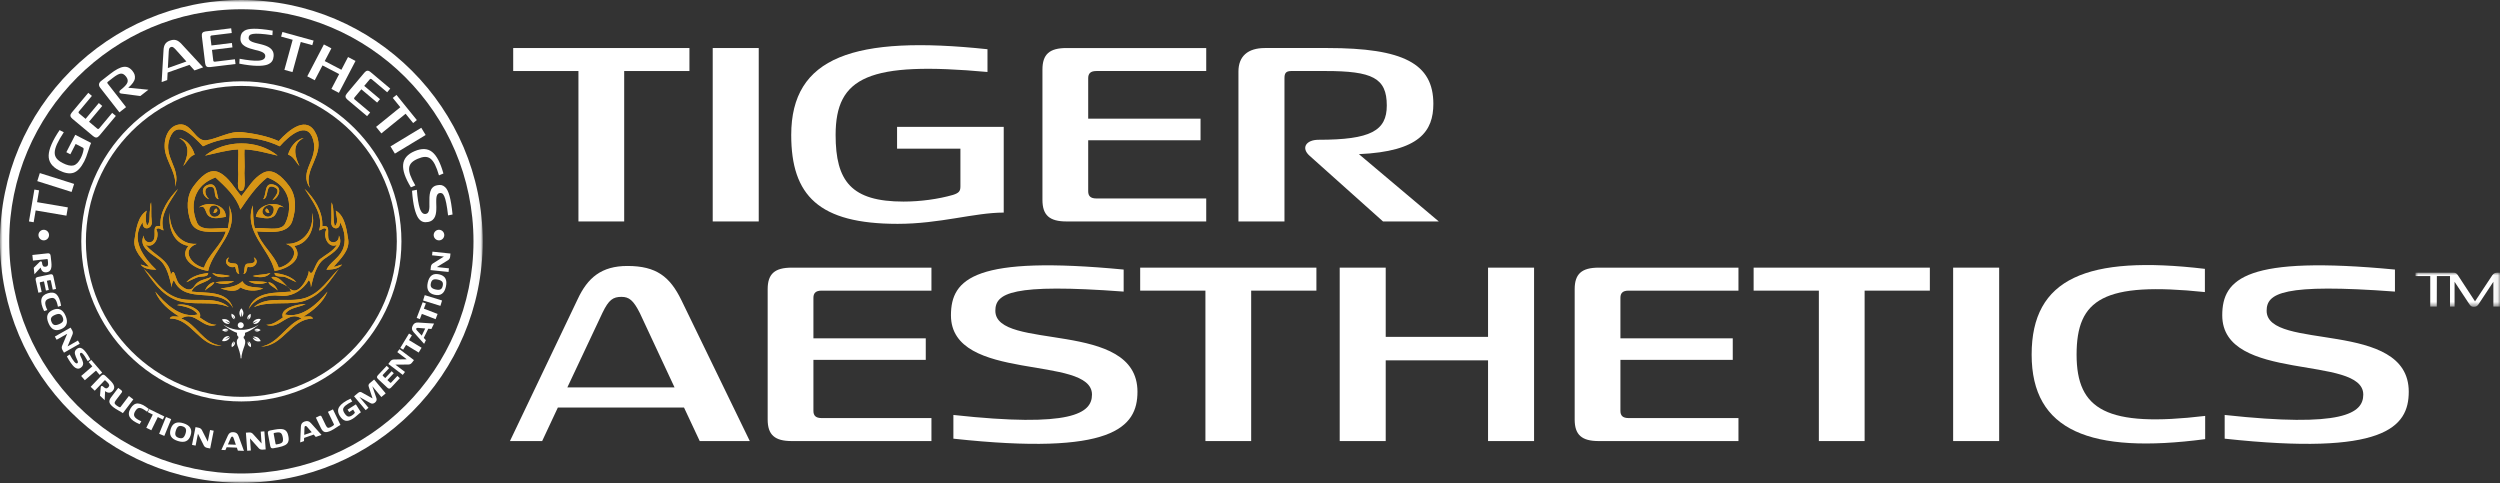
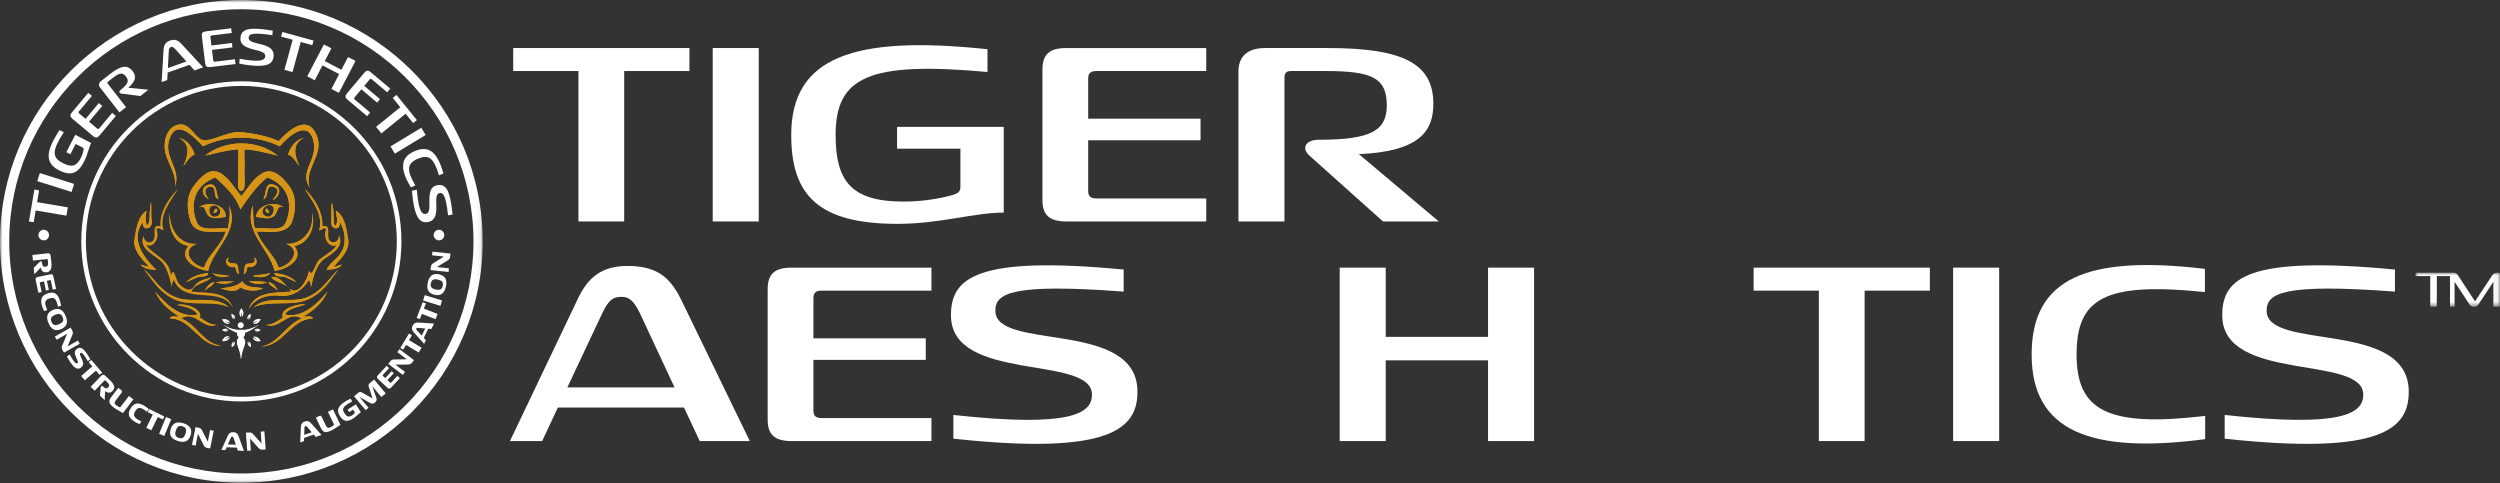
<svg xmlns="http://www.w3.org/2000/svg" xmlns:xlink="http://www.w3.org/1999/xlink" width="471px" height="91px" viewBox="0 0 471 91" version="1.1">
  <rect x="0" y="0" width="471" height="91" fill="#333333" stroke="none" />
  <title>tiger aesthetics logo</title>
  <defs>
    <polygon id="path-1" points="0 0 15.925 0 15.925 6.44 0 6.44" />
    <polygon id="path-3" points="0 0 90.945 0 90.945 90.947 0 90.947" />
  </defs>
  <g id="Page-1" stroke="none" stroke-width="1" fill="none" fill-rule="evenodd">
    <g id="Tiger-Landing-Page-v3" transform="translate(-105, -98)">
      <g id="tiger-aesthetics-logo" transform="translate(105, 98.001)">
        <path d="M149.066,25.429 C149.066,10.672 160.949,6.611 186.042,9.274 L186.042,13.56 C163.703,11.529 157.43,14.463 157.43,25.429 C157.43,34.139 160.388,37.976 170.231,37.976 C173.343,37.976 176.759,37.524 179.564,36.712 C180.687,36.349 180.942,35.988 180.942,35.132 L180.942,28.002 L169.008,28.002 L169.008,23.895 L189.102,23.895 L189.102,40.05 C183.542,40.05 177.116,42.172 169.109,42.172 C154.268,42.172 149.066,36.848 149.066,25.429" id="Fill-52" fill="#FFFFFF" />
        <path d="M196.397,37.659 L196.397,13.109 C196.397,10.222 197.724,9.049 200.936,9.049 L227.252,9.049 L227.252,13.381 L206.546,13.381 C205.425,13.381 205.016,13.878 205.016,14.734 L205.016,22.361 L226.182,22.361 L226.182,26.423 L205.016,26.423 L205.016,36.034 C205.016,36.892 205.425,37.389 206.546,37.389 L227.252,37.389 L227.252,41.721 L200.936,41.721 C197.724,41.721 196.397,40.547 196.397,37.659" id="Fill-54" fill="#FFFFFF" />
        <path d="M238.321,9.047 L250.102,9.047 C264.383,9.047 270.044,11.981 270.044,19.563 C270.044,24.662 267.494,28.543 256.02,29.039 L271.065,41.72 L260.559,41.72 L246.737,29.355 C245.053,27.866 246.074,26.332 248.42,26.332 C258.262,26.332 261.271,24.617 261.271,19.878 C261.271,14.688 258.569,13.379 249.695,13.379 L243.269,13.379 C242.198,13.379 241.994,13.876 241.994,14.733 L241.994,41.72 L233.323,41.72 L233.323,13.47 C233.323,10.626 235.057,9.047 238.321,9.047" id="Fill-56" fill="#FFFFFF" />
        <path d="M118.209,50.107 C123.666,50.107 126.216,52.138 128.358,56.516 L141.261,83.095 L131.826,83.095 L128.867,76.777 L105.101,76.777 L102.143,83.095 L96.074,83.095 L108.825,56.38 C110.712,52.318 113.313,50.107 118.209,50.107 L118.209,50.107 Z M127.083,72.987 L120.555,58.997 C119.33,56.56 118.514,55.928 117.086,55.928 C115.506,55.928 114.69,56.471 113.517,58.906 L106.887,72.987 L127.083,72.987 Z" id="Fill-58" fill="#FFFFFF" />
        <path d="M144.629,79.034 L144.629,54.483 C144.629,51.596 145.954,50.423 149.168,50.423 L175.484,50.423 L175.484,54.755 L154.778,54.755 C153.657,54.755 153.248,55.252 153.248,56.108 L153.248,63.735 L174.414,63.735 L174.414,67.797 L153.248,67.797 L153.248,77.408 C153.248,78.266 153.657,78.763 154.778,78.763 L175.484,78.763 L175.484,83.095 L149.168,83.095 C145.954,83.095 144.629,81.921 144.629,79.034" id="Fill-60" fill="#FFFFFF" />
        <path d="M205.73,74.34 C205.73,66.758 179.159,72.174 179.159,59.403 C179.159,52.409 183.8,48.122 211.697,50.784 L211.697,54.935 C190.532,53.355 187.523,55.252 187.523,58.545 C187.523,66.217 214.299,60.081 214.299,73.799 C214.299,80.568 209.555,85.893 179.618,82.645 L179.618,78.177 C201.905,80.612 205.73,77.861 205.73,74.34" id="Fill-62" fill="#FFFFFF" />
-         <polygon id="Fill-64" fill="#FFFFFF" points="227.102 54.755 214.81 54.755 214.81 50.423 248.011 50.423 248.011 54.755 235.721 54.755 235.721 83.095 227.102 83.095" />
        <polygon id="Fill-66" fill="#FFFFFF" points="252.4 50.423 261.069 50.423 261.069 63.465 280.348 63.465 280.348 50.423 289.018 50.423 289.018 83.095 280.348 83.095 280.348 67.888 261.069 67.888 261.069 83.095 252.4 83.095" />
-         <path d="M296.669,79.034 L296.669,54.483 C296.669,51.596 297.994,50.423 301.207,50.423 L327.525,50.423 L327.525,54.755 L306.818,54.755 C305.695,54.755 305.287,55.252 305.287,56.108 L305.287,63.735 L326.452,63.735 L326.452,67.797 L305.287,67.797 L305.287,77.408 C305.287,78.266 305.695,78.763 306.818,78.763 L327.525,78.763 L327.525,83.095 L301.207,83.095 C297.994,83.095 296.669,81.921 296.669,79.034" id="Fill-68" fill="#FFFFFF" />
        <polygon id="Fill-70" fill="#FFFFFF" points="342.674 54.755 330.383 54.755 330.383 50.423 363.584 50.423 363.584 54.755 351.293 54.755 351.293 83.095 342.674 83.095" />
        <polygon id="Fill-72" fill="#FFFFFF" points="367.972 50.422 376.642 50.422 376.642 83.095 367.972 83.095" />
        <path d="M382.762,66.805 C382.762,52.409 393.167,48.031 415.402,50.65 L415.402,55.026 C396.328,53.04 391.229,56.335 391.229,66.805 C391.229,77.229 396.89,80.568 415.454,78.357 L415.454,82.734 C393.829,85.578 382.762,81.2 382.762,66.805" id="Fill-74" fill="#FFFFFF" />
        <path d="M445.241,74.34 C445.241,66.758 418.671,72.174 418.671,59.403 C418.671,52.409 423.311,48.122 451.209,50.784 L451.209,54.935 C430.043,53.355 427.034,55.252 427.034,58.545 C427.034,66.217 453.809,60.081 453.809,73.799 C453.809,80.568 449.066,85.893 419.128,82.645 L419.128,78.177 C441.417,80.612 445.241,77.861 445.241,74.34" id="Fill-76" fill="#FFFFFF" />
        <g id="Group-80" transform="translate(455.075, 51.366)">
          <mask id="mask-2" fill="white">
            <use xlink:href="#path-1" />
          </mask>
          <g id="Clip-79" />
          <path d="M10.148,5.935 L7.366,1.72 L7.366,6.392 L6.508,6.392 L6.508,0.648 L4.031,0.648 L4.013,6.392 L2.783,6.392 L2.783,0.648 L0,0.648 L0,0 L7.116,0 C7.579,0 7.777,0.158 8.007,0.505 L11.218,5.414 L14.463,0.505 C14.713,0.143 15.017,0 15.462,0 L15.925,0 L15.925,6.392 L14.677,6.392 L14.677,1.72 L11.896,5.935 C11.663,6.298 11.396,6.44 11.003,6.44 C10.593,6.44 10.38,6.298 10.148,5.935" id="Fill-78" fill="#FFFFFF" mask="url(#mask-2)" />
        </g>
        <path d="M45.366,59.748 C45.366,59.748 44.716,58.973 45.468,58.081 C45.468,58.081 46.287,58.937 45.563,59.748 L45.483,58.702 L45.366,59.748 Z" id="Fill-81" fill="#FFFFFF" />
        <path d="M43.268,61.01 C43.268,61.01 42.284,61.245 41.823,60.173 C41.823,60.173 42.956,59.823 43.356,60.834 L42.386,60.436 L43.268,61.01 Z" id="Fill-83" fill="#FFFFFF" />
        <path d="M43.341,63.524 C43.341,63.524 42.986,64.471 41.84,64.254 C41.84,64.254 42.182,63.121 43.243,63.352 L42.372,63.935 L43.341,63.524 Z" id="Fill-85" fill="#FFFFFF" />
        <path d="M47.601,60.827 C47.601,60.827 47.959,59.88 49.104,60.102 C49.104,60.102 48.759,61.234 47.698,60.999 L48.57,60.418 L47.601,60.827 Z" id="Fill-87" fill="#FFFFFF" />
        <path d="M47.671,63.433 C47.671,63.433 48.654,63.192 49.12,64.26 C49.12,64.26 47.992,64.617 47.584,63.609 L48.557,64.001 L47.671,63.433 Z" id="Fill-89" fill="#FFFFFF" />
        <path d="M46.599,60.159 C46.599,60.159 46.437,59.454 47.207,59.132 C47.207,59.132 47.449,59.943 46.725,60.223 L47.013,59.532 L46.599,60.159 Z" id="Fill-91" fill="#FFFFFF" />
        <path d="M44.157,60.163 C44.157,60.163 43.474,59.922 43.615,59.101 C43.615,59.101 44.43,59.329 44.278,60.09 L43.849,59.477 L44.157,60.163 Z" id="Fill-93" fill="#FFFFFF" />
        <path d="M47.913,62.112 C47.913,62.112 48.469,61.647 49.106,62.186 C49.106,62.186 48.491,62.771 47.913,62.252 L48.661,62.197 L47.913,62.112 Z" id="Fill-95" fill="#FFFFFF" />
        <path d="M43.031,62.112 C43.031,62.112 42.476,61.647 41.839,62.186 C41.839,62.186 42.453,62.771 43.031,62.252 L42.284,62.197 L43.031,62.112 Z" id="Fill-97" fill="#FFFFFF" />
        <path d="M46.826,64.292 C46.826,64.292 47.477,64.606 47.249,65.409 C47.249,65.409 46.463,65.091 46.697,64.351 L47.055,65.007 L46.826,64.292 Z" id="Fill-99" fill="#FFFFFF" />
        <path d="M44.096,64.292 C44.096,64.292 43.446,64.606 43.674,65.409 C43.674,65.409 44.459,65.091 44.225,64.351 L43.867,65.007 L44.096,64.292 Z" id="Fill-101" fill="#FFFFFF" />
        <path d="M45.926,61.279 C45.926,61.594 45.671,61.848 45.356,61.848 C45.041,61.848 44.786,61.594 44.786,61.279 C44.786,60.964 45.041,60.709 45.356,60.709 C45.671,60.709 45.926,60.964 45.926,61.279" id="Fill-103" fill="#FFFFFF" />
        <path d="M45.926,63.723 C45.871,63.668 45.926,63.41 45.926,63.41 C46.266,63.207 46.146,62.713 46.146,62.713 C47.526,62.243 48.743,61.151 48.743,61.151 C46.956,62.327 45.407,62.126 45.407,62.126 C45.407,62.126 43.857,62.327 42.071,61.151 C42.071,61.151 43.287,62.243 44.669,62.713 C44.669,62.713 44.547,63.207 44.889,63.41 C44.889,63.41 44.943,63.668 44.889,63.723 C44.833,63.777 44.297,64.149 44.889,65.531 C44.889,65.531 45.355,66.749 45.33,67.514 L45.407,67.514 L45.485,67.514 C45.46,66.749 45.926,65.531 45.926,65.531 C46.517,64.149 45.98,63.777 45.926,63.723" id="Fill-105" fill="#FFFFFF" />
        <path d="M45.472,16.186 C29.323,16.186 16.184,29.324 16.184,45.474 C16.184,61.623 29.323,74.762 45.472,74.762 C61.622,74.762 74.76,61.623 74.76,45.474 C74.76,29.324 61.622,16.186 45.472,16.186 M45.472,75.632 C28.843,75.632 15.314,62.103 15.314,45.474 C15.314,28.844 28.843,15.315 45.472,15.315 C62.102,15.315 75.631,28.844 75.631,45.474 C75.631,62.103 62.102,75.632 45.472,75.632" id="Fill-107" fill="#FFFFFF" />
        <polygon id="Fill-109" fill="#FFFFFF" points="12.517 40.63 6.72 39.646 6.343 41.869 5.457 41.719 6.477 35.71 7.363 35.86 6.984 38.086 12.782 39.071" />
        <polygon id="Fill-111" fill="#FFFFFF" points="7.022 34.122 7.501 32.605 13.964 34.647 13.485 36.164" />
        <path d="M13.844,32.549 C13.1,32.787 12.181,32.632 11.106,32.079 C9.766,31.39 9.122,30.45 9.169,29.253 C9.215,28.056 9.903,26.472 11.227,24.51 L12.019,24.917 C9.76,28.367 9.784,29.673 11.809,30.714 C12.633,31.137 13.309,31.295 13.825,31.171 C14.342,31.046 14.795,30.595 15.198,29.811 C15.476,29.271 15.662,28.724 15.748,28.17 C15.771,27.96 15.738,27.879 15.57,27.795 L14.256,27.117 L13.255,29.067 L12.496,28.676 L14.181,25.396 L17.163,26.928 C17.026,27.195 16.841,27.72 16.601,28.513 C16.354,29.301 16.117,29.928 15.878,30.394 C15.266,31.585 14.592,32.301 13.844,32.549" id="Fill-113" fill="#FFFFFF" />
        <path d="M18.726,25.545 C18.348,25.997 18.005,26.028 17.545,25.643 L13.638,22.376 C13.179,21.992 13.15,21.647 13.528,21.195 L16.628,17.49 L17.317,18.067 L14.877,20.982 C14.758,21.127 14.769,21.258 14.912,21.378 L16.126,22.393 L18.618,19.413 L19.265,19.955 L16.772,22.935 L18.302,24.214 C18.445,24.335 18.578,24.322 18.698,24.178 L21.136,21.264 L21.826,21.84 L18.726,25.545 Z" id="Fill-115" fill="#FFFFFF" />
        <path d="M22.494,21.166 L18.89,16.543 C18.527,16.078 18.576,15.623 19.049,15.255 L20.756,13.925 C21.787,13.12 22.63,12.677 23.281,12.597 C23.931,12.503 24.5,12.775 24.984,13.395 C25.334,13.845 25.473,14.236 25.415,14.755 C25.351,15.268 24.938,15.864 24.162,16.529 L27.958,16.904 L26.437,18.091 L22.858,17.627 C22.432,17.57 22.369,17.214 22.717,16.943 C23.418,16.396 23.848,15.942 23.992,15.58 C24.144,15.212 24.057,14.828 23.754,14.436 C23.426,14.015 23.089,13.827 22.743,13.871 C22.397,13.901 21.898,14.173 21.248,14.681 L20.318,15.406 C20.171,15.521 20.186,15.616 20.305,15.771 L23.75,20.186 L22.494,21.166 Z" id="Fill-117" fill="#FFFFFF" />
        <path d="M31.624,12.82 L35.118,11.582 L33.02,9.248 C32.64,8.854 32.454,8.772 32.206,8.858 C31.925,8.961 31.837,9.13 31.796,9.66 L31.624,12.82 Z M36.639,13.267 L35.691,12.215 L31.579,13.671 L31.504,15.087 L30.454,15.459 L30.808,9.453 C30.856,8.493 31.186,7.94 31.998,7.652 C32.916,7.327 33.495,7.529 34.197,8.283 L38.272,12.689 L36.639,13.267 Z" id="Fill-119" fill="#FFFFFF" />
        <path d="M39.576,12.64 C38.991,12.712 38.719,12.499 38.648,11.904 L38.032,6.847 C37.959,6.254 38.172,5.982 38.757,5.911 L43.553,5.327 L43.663,6.22 L39.888,6.679 C39.703,6.702 39.622,6.805 39.643,6.991 L39.835,8.563 L43.692,8.093 L43.793,8.93 L39.937,9.399 L40.176,11.379 C40.2,11.565 40.303,11.647 40.49,11.623 L44.263,11.165 L44.372,12.057 L39.576,12.64 Z" id="Fill-121" fill="#FFFFFF" />
        <path d="M45.142,11.069 C46.71,11.365 47.894,11.467 48.581,11.435 C49.663,11.382 49.95,11.015 49.976,10.577 C50.018,9.922 49.144,9.651 48.126,9.418 C46.778,9.071 45.199,8.679 45.303,7.176 C45.344,6.541 45.5,6.146 46.018,5.804 C46.773,5.308 48.332,5.274 51.377,5.768 L51.324,6.627 C47.465,6.065 46.89,6.403 46.848,7.095 C46.747,8.684 51.734,7.714 51.554,10.565 C51.489,11.281 51.265,11.85 50.325,12.192 C49.424,12.482 47.789,12.52 45.083,11.994 L45.142,11.069 Z" id="Fill-123" fill="#FFFFFF" />
        <polygon id="Fill-125" fill="#FFFFFF" points="53.58 13.162 55.138 7.492 52.961 6.894 53.2 6.028 59.078 7.643 58.84 8.509 56.663 7.911 55.105 13.582" />
        <polygon id="Fill-127" fill="#FFFFFF" points="57.886 14.382 61.02 8.372 62.432 9.108 61.181 11.507 64.319 13.145 65.569 10.744 66.98 11.48 63.846 17.491 62.435 16.754 63.895 13.958 60.757 12.322 59.297 15.118" />
        <path d="M65.462,18.772 C65.012,18.393 64.979,18.05 65.366,17.591 L68.644,13.693 C69.03,13.234 69.373,13.204 69.825,13.584 L73.522,16.692 L72.944,17.381 L70.034,14.934 C69.891,14.815 69.759,14.825 69.639,14.969 L68.62,16.18 L71.594,18.681 L71.051,19.325 L68.078,16.825 L66.795,18.351 C66.674,18.495 66.686,18.627 66.83,18.747 L69.738,21.194 L69.159,21.881 L65.462,18.772 Z" id="Fill-129" fill="#FFFFFF" />
        <polygon id="Fill-131" fill="#FFFFFF" points="70.851 23.902 75.419 20.201 73.998 18.449 74.696 17.882 78.534 22.617 77.836 23.183 76.415 21.43 71.848 25.132" />
        <polygon id="Fill-133" fill="#FFFFFF" points="73.568 27.58 79.368 24.07 80.193 25.432 74.393 28.942" />
        <path d="M77.414,35.293 C75.282,31.803 75.415,29.621 78.113,28.476 C79.467,27.902 80.576,27.95 81.426,28.637 C82.277,29.324 82.982,30.672 83.539,32.684 L82.702,33.038 C81.715,29.655 80.72,29.058 78.72,29.907 C76.72,30.756 76.509,31.985 78.25,34.938 L77.414,35.293 Z" id="Fill-135" fill="#FFFFFF" />
        <path d="M78.535,35.752 C78.651,37.34 78.859,38.515 79.064,39.168 C79.396,40.201 79.824,40.382 80.255,40.295 C80.899,40.168 80.934,39.254 80.899,38.211 C80.888,36.82 80.857,35.192 82.338,34.905 C82.962,34.78 83.384,34.831 83.847,35.244 C84.522,35.843 84.954,37.343 85.263,40.413 L84.418,40.58 C83.969,36.709 83.493,36.24 82.813,36.376 C81.253,36.688 83.475,41.258 80.672,41.816 C79.964,41.94 79.358,41.871 78.783,41.049 C78.271,40.254 77.813,38.684 77.625,35.934 L78.535,35.752 Z" id="Fill-137" fill="#FFFFFF" />
        <g id="Group-141">
          <mask id="mask-4" fill="white">
            <use xlink:href="#path-3" />
          </mask>
          <g id="Clip-140" />
          <path d="M45.472,1.743 C21.359,1.743 1.74,21.362 1.74,45.475 C1.74,69.589 21.359,89.205 45.472,89.205 C69.586,89.205 89.205,69.589 89.205,45.475 C89.205,21.362 69.586,1.743 45.472,1.743 M45.472,90.947 C20.399,90.947 0,70.549 0,45.475 C0,20.402 20.399,0 45.472,0 C70.546,0 90.945,20.402 90.945,45.475 C90.945,70.549 70.546,90.947 45.472,90.947" id="Fill-139" fill="#FFFFFF" mask="url(#mask-4)" />
        </g>
        <path d="M8.926,43.56 C9.326,43.938 9.346,44.57 8.968,44.97 C8.59,45.372 7.957,45.391 7.557,45.012 C7.156,44.634 7.138,44.004 7.515,43.602 C7.893,43.201 8.525,43.182 8.926,43.56" id="Fill-142" fill="#FFFFFF" />
        <path d="M82.02,43.56 C81.62,43.938 81.6,44.57 81.978,44.97 C82.356,45.372 82.989,45.391 83.389,45.012 C83.79,44.634 83.808,44.004 83.43,43.602 C83.053,43.201 82.421,43.182 82.02,43.56" id="Fill-144" fill="#FFFFFF" />
        <path d="M6.096,48.039 L8.952,47.73 C9.327,47.689 9.502,47.831 9.544,48.206 L9.675,49.408 C9.809,50.647 9.523,51.218 8.742,51.302 C8.163,51.365 7.8,51.068 7.653,50.408 L6.488,51.669 L6.356,50.454 L7.49,49.327 C7.695,49.149 7.886,49.233 7.912,49.475 C7.978,50.097 8.162,50.296 8.567,50.251 C8.965,50.209 9.109,49.995 9.046,49.414 L8.989,48.9 C8.98,48.812 8.937,48.797 8.838,48.808 L6.209,49.096 L6.096,48.039 Z" id="Fill-146" fill="#FFFFFF" />
        <path d="M6.73,52.795 C6.651,52.429 6.759,52.259 7.128,52.182 L9.445,51.688 C9.813,51.61 9.981,51.719 10.059,52.086 L10.559,54.437 L9.938,54.569 L9.581,52.885 C9.561,52.794 9.505,52.758 9.413,52.776 L8.828,52.9 L9.196,54.626 L8.653,54.741 L8.286,53.017 L7.602,53.162 C7.508,53.182 7.473,53.239 7.492,53.33 L7.851,55.014 L7.229,55.144 L6.73,52.795 Z" id="Fill-148" fill="#FFFFFF" />
        <path d="M8.313,58.605 C7.413,56.738 7.617,55.686 9.014,55.25 C9.718,55.031 10.262,55.103 10.653,55.472 C11.042,55.837 11.329,56.546 11.514,57.6 L10.916,57.787 C10.6,56.206 10.206,55.949 9.322,56.223 C8.44,56.497 8.264,57.017 8.915,58.418 L8.313,58.605 Z" id="Fill-150" fill="#FFFFFF" />
        <path d="M10.229,61.214 C10.446,61.28 10.747,61.235 11.133,61.072 C11.882,60.752 12.069,60.366 11.805,59.743 C11.543,59.123 11.134,58.996 10.385,59.314 C9.624,59.638 9.437,60.013 9.702,60.636 C9.835,60.953 10.012,61.149 10.229,61.214 M12.363,59.517 C12.875,60.724 12.596,61.553 11.521,62.009 C10.427,62.474 9.648,62.085 9.136,60.877 C8.622,59.669 8.877,58.852 9.981,58.383 C11.055,57.928 11.85,58.304 12.363,59.517" id="Fill-152" fill="#FFFFFF" />
        <path d="M10.331,63.408 L13.3,61.722 L13.595,62.24 C13.745,62.502 13.767,62.761 13.658,63.019 L12.73,65.264 L14.683,64.155 L15.023,64.757 L12.054,66.442 L11.764,65.931 C11.614,65.669 11.592,65.412 11.701,65.154 L12.657,62.883 L10.672,64.008 L10.331,63.408 Z" id="Fill-154" fill="#FFFFFF" />
        <path d="M13.127,66.778 C13.815,68.078 14.3,68.627 14.579,68.427 C14.831,68.242 14.526,67.777 14.298,67.241 C14.228,67.054 14.166,66.873 14.121,66.704 C14.034,66.355 14.128,65.98 14.47,65.735 C15.115,65.273 15.76,65.415 17.02,67.692 L16.534,68.039 C15.659,66.511 15.364,66.357 15.153,66.507 C15.077,66.562 15.049,66.652 15.065,66.778 C15.105,67.029 15.298,67.324 15.454,67.699 C15.532,67.891 15.594,68.073 15.637,68.249 C15.728,68.6 15.62,68.99 15.252,69.254 C14.996,69.436 14.79,69.513 14.459,69.411 C14.295,69.36 14.125,69.255 13.95,69.099 C13.609,68.782 13.127,68.126 12.6,67.156 L13.127,66.778 Z" id="Fill-156" fill="#FFFFFF" />
        <polygon id="Fill-158" fill="#FFFFFF" points="15.291 70.834 17.394 69.023 16.704 68.225 17.189 67.808 19.255 70.205 18.771 70.621 18.084 69.823 15.981 71.634" />
        <path d="M17.083,72.875 L19.066,70.798 C19.327,70.524 19.552,70.521 19.825,70.778 L20.698,71.612 C21.6,72.475 21.751,73.091 21.209,73.66 C20.807,74.081 20.337,74.088 19.8,73.68 L19.723,75.394 L18.838,74.552 L18.978,72.96 C19.02,72.69 19.219,72.633 19.397,72.801 C19.849,73.233 20.115,73.265 20.399,72.972 C20.674,72.68 20.645,72.426 20.222,72.024 L19.849,71.666 C19.784,71.604 19.741,71.621 19.674,71.694 L17.853,73.608 L17.083,72.875 Z" id="Fill-160" fill="#FFFFFF" />
        <path d="M20.623,75.813 C20.553,75.53 20.663,75.2 20.945,74.829 L22.273,73.081 L22.858,73.523 C23.027,73.652 23.051,73.8 22.924,73.968 L21.842,75.392 C21.67,75.616 21.587,75.796 21.598,75.928 C21.609,76.061 21.714,76.203 21.905,76.349 C22.144,76.532 22.348,76.651 22.515,76.713 C22.6,76.748 22.665,76.732 22.71,76.672 L24.283,74.605 L25.121,75.242 L23.149,77.837 C22.994,77.721 22.725,77.557 22.34,77.347 C21.958,77.134 21.646,76.938 21.404,76.755 C20.954,76.412 20.695,76.098 20.623,75.813" id="Fill-162" fill="#FFFFFF" />
        <path d="M26.301,79.912 C24.391,79.109 23.846,78.183 24.606,76.933 C24.99,76.301 25.445,75.996 25.979,76.013 C26.514,76.03 27.197,76.373 28.035,77.042 L27.711,77.576 C26.427,76.598 25.962,76.668 25.48,77.459 C25.002,78.247 25.209,78.754 26.629,79.374 L26.301,79.912 Z" id="Fill-164" fill="#FFFFFF" />
        <polygon id="Fill-166" fill="#FFFFFF" points="27.56 80.595 28.783 78.105 27.839 77.64 28.121 77.068 30.961 78.463 30.678 79.037 29.732 78.572 28.509 81.061" />
        <polygon id="Fill-168" fill="#FFFFFF" points="29.98 81.724 31.274 78.565 32.253 78.967 30.959 82.125" />
        <path d="M34.471,82.472 C34.663,82.349 34.824,82.09 34.95,81.69 C35.196,80.916 35.025,80.52 34.381,80.316 C33.739,80.111 33.376,80.338 33.13,81.113 C32.88,81.901 33.042,82.289 33.689,82.495 C34.016,82.598 34.278,82.594 34.471,82.472 M34.572,79.745 C35.822,80.142 36.268,80.895 35.917,82.006 C35.556,83.143 34.754,83.48 33.502,83.083 C32.251,82.685 31.796,81.959 32.16,80.815 C32.513,79.703 33.316,79.346 34.572,79.745" id="Fill-170" fill="#FFFFFF" />
        <path d="M36.174,83.816 L36.836,80.467 L37.421,80.584 C37.718,80.642 37.925,80.794 38.05,81.043 L39.146,83.209 L39.58,81.01 L40.26,81.144 L39.598,84.492 L39.02,84.379 C38.726,84.32 38.516,84.167 38.393,83.918 L37.294,81.712 L36.852,83.951 L36.174,83.816 Z" id="Fill-172" fill="#FFFFFF" />
        <path d="M42.94,83.728 L44.438,83.791 L43.994,82.498 C43.927,82.32 43.867,82.267 43.755,82.263 C43.639,82.257 43.573,82.306 43.496,82.467 L42.94,83.728 Z M44.814,84.895 L44.623,84.335 L42.705,84.256 L42.466,84.795 L41.706,84.762 L42.935,82.053 C43.145,81.577 43.461,81.399 43.931,81.417 C44.458,81.441 44.756,81.641 44.936,82.142 L45.957,84.944 L44.814,84.895 Z" id="Fill-174" fill="#FFFFFF" />
        <path d="M46.574,84.922 L46.328,81.515 L46.924,81.472 C47.223,81.451 47.467,81.542 47.65,81.75 L49.281,83.552 L49.12,81.314 L49.808,81.265 L50.055,84.67 L49.468,84.712 C49.169,84.734 48.927,84.643 48.742,84.435 L47.099,82.596 L47.262,84.872 L46.574,84.922 Z" id="Fill-176" fill="#FFFFFF" />
-         <path d="M52.43,83.662 C52.832,83.587 53.091,83.461 53.21,83.286 C53.333,83.104 53.354,82.803 53.273,82.379 C53.193,81.957 53.067,81.69 52.885,81.57 C52.704,81.447 52.419,81.426 52.016,81.501 L51.674,81.565 C51.582,81.582 51.544,81.638 51.561,81.729 L51.916,83.615 C51.936,83.708 51.989,83.746 52.083,83.728 L52.43,83.662 Z M51.525,84.446 C51.154,84.516 50.99,84.404 50.921,84.035 L50.479,81.704 C50.41,81.335 50.524,81.171 50.892,81.101 L51.771,80.934 C52.522,80.793 53.07,80.794 53.429,80.903 C53.611,80.959 53.764,81.052 53.883,81.176 C54.128,81.431 54.24,81.721 54.328,82.188 C54.415,82.646 54.415,82.951 54.28,83.279 C54.089,83.756 53.541,84.05 52.402,84.281 L51.525,84.446 Z" id="Fill-178" fill="#FFFFFF" />
        <path d="M57.315,81.932 L58.73,81.433 L57.836,80.397 C57.707,80.258 57.633,80.23 57.525,80.268 C57.414,80.306 57.374,80.374 57.363,80.554 L57.315,81.932 Z M59.491,82.316 L59.104,81.869 L57.295,82.507 L57.274,83.1 L56.556,83.353 L56.686,80.379 C56.703,79.859 56.933,79.574 57.375,79.416 C57.872,79.241 58.222,79.316 58.579,79.715 L60.571,81.936 L59.491,82.316 Z" id="Fill-180" fill="#FFFFFF" />
        <path d="M61.195,81.391 C60.912,81.325 60.667,81.077 60.464,80.657 L59.508,78.681 L60.169,78.36 C60.359,78.269 60.502,78.314 60.594,78.506 L61.371,80.114 C61.494,80.367 61.617,80.523 61.741,80.573 C61.864,80.622 62.039,80.596 62.254,80.492 C62.526,80.36 62.725,80.233 62.855,80.111 C62.925,80.054 62.94,79.987 62.907,79.919 L61.778,77.583 L62.726,77.124 L64.145,80.058 C63.972,80.142 63.702,80.309 63.34,80.556 C62.978,80.8 62.663,80.99 62.387,81.122 C61.879,81.368 61.482,81.455 61.195,81.391" id="Fill-182" fill="#FFFFFF" />
        <path d="M65.083,79.262 C64.695,79.166 64.34,78.87 64.021,78.364 C63.622,77.732 63.585,77.155 63.92,76.639 C64.253,76.119 64.956,75.61 66.031,75.102 L66.368,75.635 C65.803,75.909 65.383,76.164 65.104,76.399 C64.831,76.634 64.674,76.856 64.648,77.067 C64.618,77.276 64.697,77.526 64.882,77.816 C65.098,78.162 65.318,78.374 65.528,78.453 C65.741,78.524 66.003,78.464 66.308,78.269 C66.512,78.142 66.672,78.002 66.8,77.842 C66.862,77.754 66.865,77.707 66.814,77.628 L66.526,77.171 L65.783,77.641 L65.483,77.168 L67.05,76.178 L67.993,77.673 C67.831,77.775 67.597,77.967 67.297,78.24 C66.998,78.514 66.725,78.726 66.487,78.875 C65.938,79.222 65.468,79.351 65.083,79.262" id="Fill-184" fill="#FFFFFF" />
        <path d="M69.702,75.898 L67.719,74.787 L69.423,76.823 L68.889,77.27 L66.705,74.66 L67.444,74.041 C67.723,73.807 67.93,73.769 68.252,73.986 L70.19,75.061 L69.495,72.939 C69.351,72.589 69.429,72.382 69.706,72.15 L70.483,71.502 L72.666,74.114 L71.846,74.798 L70.143,72.759 L70.886,74.91 C71.036,75.274 70.962,75.579 70.656,75.837 C70.349,76.093 70.029,76.114 69.702,75.898" id="Fill-186" fill="#FFFFFF" />
        <path d="M73.694,73.007 C73.436,73.281 73.238,73.289 72.962,73.032 L71.23,71.412 C70.955,71.156 70.949,70.957 71.205,70.68 L72.847,68.927 L73.31,69.36 L72.136,70.616 C72.072,70.686 72.074,70.752 72.143,70.816 L72.58,71.225 L73.783,69.936 L74.189,70.315 L72.984,71.603 L73.496,72.081 C73.565,72.146 73.631,72.144 73.695,72.074 L74.871,70.816 L75.336,71.25 L73.694,73.007 Z" id="Fill-188" fill="#FFFFFF" />
        <path d="M75.881,70.626 L73.159,68.567 L73.517,68.091 C73.699,67.849 73.928,67.728 74.207,67.726 L76.635,67.688 L74.846,66.334 L75.263,65.783 L77.987,67.843 L77.631,68.311 C77.451,68.551 77.221,68.673 76.944,68.676 L74.48,68.698 L76.3,70.074 L75.881,70.626 Z" id="Fill-190" fill="#FFFFFF" />
        <polygon id="Fill-192" fill="#FFFFFF" points="78.878 66.418 76.507 64.977 75.96 65.878 75.413 65.545 77.057 62.841 77.603 63.173 77.056 64.073 79.427 65.513" />
        <path d="M79.451,63.231 L80.111,61.883 L78.747,61.77 C78.558,61.76 78.483,61.794 78.434,61.895 C78.383,62 78.402,62.078 78.518,62.215 L79.451,63.231 Z M81.273,61.983 L80.684,61.935 L79.838,63.657 L80.237,64.093 L79.901,64.778 L77.914,62.561 C77.561,62.18 77.525,61.816 77.732,61.394 C77.964,60.92 78.268,60.727 78.801,60.764 L81.775,60.957 L81.273,61.983 Z" id="Fill-194" fill="#FFFFFF" />
        <polygon id="Fill-196" fill="#FFFFFF" points="82.067 60.132 79.477 59.138 79.1 60.122 78.502 59.893 79.636 56.938 80.234 57.168 79.857 58.15 82.445 59.145" />
        <polygon id="Fill-198" fill="#FFFFFF" points="79.71 56.615 80.023 55.603 83.285 56.611 82.973 57.622" />
        <path d="M83.316,53.085 C83.178,52.905 82.905,52.766 82.495,52.676 C81.701,52.5 81.323,52.704 81.176,53.366 C81.029,54.023 81.287,54.364 82.082,54.539 C82.891,54.72 83.26,54.523 83.407,53.862 C83.482,53.526 83.454,53.264 83.316,53.085 M80.59,53.226 C80.875,51.944 81.586,51.432 82.724,51.685 C83.886,51.943 84.293,52.714 84.009,53.996 C83.724,55.276 83.042,55.795 81.871,55.535 C80.731,55.283 80.304,54.511 80.59,53.226" id="Fill-200" fill="#FFFFFF" />
        <path d="M84.508,51.238 L81.112,50.883 L81.174,50.289 C81.204,49.989 81.336,49.767 81.574,49.621 L83.633,48.332 L81.402,48.1 L81.473,47.411 L84.87,47.766 L84.809,48.35 C84.778,48.65 84.646,48.872 84.408,49.018 L82.31,50.314 L84.58,50.55 L84.508,51.238 Z" id="Fill-202" fill="#FFFFFF" />
        <path d="M58.376,35.382 C57.112,31.788 61.293,29.194 59.608,25.354 C57.925,21.509 54.44,24.441 52.511,26.584 C50.394,25.632 47.894,25.166 45.608,24.893 C43.322,24.623 40.958,26.167 38.872,26.43 C37.837,26.56 37.154,25.75 36.438,24.938 C35.708,24.111 34.945,23.283 33.742,23.456 C31.362,23.803 30.626,26.829 31.204,28.928 C31.779,31.031 33.325,33.038 32.959,35.186 C34.247,31.705 30.623,29.623 31.987,26.003 C33.351,22.382 36.445,25.681 38.239,27.562 C42.786,25.375 48.163,25.396 52.706,27.562 C54.497,25.516 57.932,22.606 59.004,26.346 C60.079,30.086 56.208,32.183 58.376,35.382" id="Fill-204" fill="#D69516" />
        <path d="M36.674,29.126 C36.284,27.768 35.21,26.256 33.742,25.997 C35.999,27.138 35.417,29.459 34.524,31.276 C35.207,30.609 35.615,29.457 36.674,29.126" id="Fill-206" fill="#D69516" />
        <path d="M57.203,25.997 C55.736,26.249 54.667,27.768 54.271,29.126 C55.319,29.449 55.743,30.599 56.42,31.276 C55.534,29.449 54.931,27.154 57.203,25.997" id="Fill-208" fill="#D69516" />
        <path d="M52.315,29.322 C48.536,26.231 42.456,26.265 38.629,29.322 C40.705,28.874 42.728,28.256 44.886,28.149 C44.973,29.156 44.771,31.586 44.886,32.45 C45.001,33.313 44.41,35.991 45.457,35.953 C46.504,35.914 45.954,33.108 46.059,32.254 C46.165,31.401 45.979,29.13 46.059,28.149 C48.226,28.235 50.262,28.833 52.315,29.322" id="Fill-210" fill="#D69516" />
        <path d="M45.472,36.946 C44.208,35.546 43.182,33.423 41.318,32.497 C39.451,31.574 37.741,33.362 36.43,35.137 C35.123,36.913 35.095,39.413 35.935,41.791 C36.778,44.165 40.1,43.699 42.54,43.593 C41.78,46.185 39.231,47.92 38.433,50.436 C36.198,50.01 33.926,47.116 37.066,45.938 C33.757,46.193 31.879,43.05 31.982,40.074 C31.637,42.715 32.598,45.852 35.501,46.33 C33.438,48.851 37.08,50.826 39.216,51.022 C40.119,46.899 45.359,43.503 43.126,38.705 C43.49,40.145 43.166,41.587 42.931,43.006 C42.385,42.933 41.703,42.977 40.996,43.02 C39.399,43.118 37.679,43.216 37.129,41.966 C36.334,40.163 36.225,38.138 37.007,36.496 C37.788,34.852 39.046,34.055 40.585,33.427 C42.434,35.134 44.542,37.062 45.276,39.487 C46.614,37.522 48.26,35.053 50.36,33.427 C51.905,34.03 53.282,34.972 54.013,36.614 C54.746,38.257 54.577,40.392 53.742,42.087 C53.182,43.227 51.568,43.121 50.045,43.016 C49.3,42.964 48.58,42.914 48.014,43.006 C47.629,41.611 47.737,39.97 47.622,38.705 C45.845,43.682 50.743,46.859 51.729,51.022 C53.87,50.822 57.505,48.857 55.444,46.33 C58.265,45.906 59.557,42.533 58.766,40.074 C59.29,43.229 57.027,46.126 53.879,45.938 C57.001,47.104 54.77,50.01 52.511,50.436 C51.719,47.934 49.165,46.182 48.405,43.593 C50.909,43.762 54.258,44.113 55.067,41.651 C55.873,39.189 55.799,36.822 54.45,35.006 C53.1,33.192 51.361,31.585 49.52,32.586 C47.675,33.588 46.735,35.438 45.472,36.946" id="Fill-212" fill="#D69516" />
        <path d="M41.171,37.532 C40.733,36.408 40.909,34.292 39.231,34.811 C37.553,35.326 38.229,37.156 39.412,37.532 C38.604,36.911 38.214,35.28 39.605,35.188 C40.998,35.097 39.952,37.171 41.171,37.532" id="Fill-214" fill="#D69516" />
        <path d="M51.337,37.728 C52.518,37.295 53.382,35.26 51.548,34.782 C49.713,34.303 50.301,36.521 49.577,37.532 C50.767,37.321 49.894,34.664 51.516,35.202 C53.137,35.74 51.802,36.993 51.337,37.728" id="Fill-216" fill="#D69516" />
        <path d="M33.547,35.577 C31.737,37.444 30.047,39.858 30.223,42.616 C28.569,42.275 29.368,43.819 29.043,44.954 C28.723,46.092 27.032,45.8 27.096,44.375 C26.053,46.42 28.275,47.674 29.882,48.822 C31.487,49.969 31.953,52.448 32.374,54.15 C32.337,53.662 32.472,53.109 32.765,52.781 C34.856,57.665 41.549,53.652 43.909,58.06 C42.82,54.688 38.87,55.267 36.089,54.931 C36.677,53.266 39.199,53.354 39.804,52.195 C38.664,52.667 37.417,52.669 36.617,53.896 C35.817,55.122 34.645,54.38 33.791,53.515 C32.938,52.648 32.951,50.132 32.178,51.804 C32.038,48.943 28.905,48.072 27.487,46.134 C29.121,46.894 30.181,44.472 29.442,43.202 C29.946,42.719 30.325,43.348 30.809,43.397 C29.914,40.425 32.178,37.907 33.547,35.577" id="Fill-218" fill="#D69516" />
        <path d="M60.722,42.616 C60.878,39.895 59.188,37.284 57.398,35.577 C58.853,37.899 60.976,40.455 60.135,43.398 C60.625,43.39 61.007,42.679 61.504,43.202 C60.762,44.472 61.829,46.894 63.459,46.134 C62.821,47.296 61.297,48.018 60.282,48.823 C59.27,49.628 58.951,52.472 58.18,51.022 C58.198,52.073 56.663,55.029 55.263,54.721 C53.863,54.413 52.996,51.83 51.142,52.195 C51.758,53.364 54.259,53.261 54.857,54.933 C51.902,55.217 47.997,54.787 46.841,58.255 C47.965,56.22 50.387,55.431 52.706,55.715 C55.025,55.998 57.048,54.657 58.18,52.781 C58.503,53.094 58.587,53.673 58.572,54.15 C58.985,52.431 59.503,49.85 61.161,48.725 C62.818,47.6 64.835,46.396 63.85,44.375 C63.941,45.929 62.019,46.043 61.853,44.809 C61.683,43.576 62.271,42.35 60.722,42.616" id="Fill-220" fill="#D69516" />
        <path d="M28.268,39.487 C28.221,40.315 28.307,41.135 28.072,41.833 C27.477,43.726 27.279,40.336 27.681,39.683 C25.993,40.655 25.635,43.156 25.335,45.157 C25.036,47.156 26.812,48.864 28.072,50.24 C27.499,50.283 27.048,49.901 26.508,49.849 C27.132,50.717 28.424,50.769 29.441,50.827 C27.004,48.49 24.515,45.111 26.899,41.833 C26.735,43.674 28.778,43.133 28.594,41.769 C28.408,40.407 28.571,39.291 28.464,38.118 C28.29,38.573 28.294,38.992 28.268,39.487" id="Fill-222" fill="#D69516" />
        <path d="M62.481,38.118 C62.361,39.305 62.51,40.547 62.417,41.898 C62.323,43.245 64.189,43.544 64.045,41.833 C64.96,43.315 65.286,45.598 64.494,47.17 C63.704,48.743 62.177,49.407 61.504,50.826 C62.53,50.769 63.804,50.714 64.436,49.849 C63.885,49.897 63.441,50.287 62.872,50.24 C64.091,48.853 65.917,47.159 65.609,45.157 C65.3,43.154 64.954,40.649 63.264,39.682 C63.328,40.578 63.891,41.958 63.068,42.616 C62.65,41.181 63.059,39.514 62.481,38.118" id="Fill-224" fill="#D69516" />
        <path d="M40.194,38.706 C41.443,38.559 42.138,40.417 40.734,40.81 C39.333,41.206 38.908,38.859 40.194,38.706 M42.54,40.856 C42.579,38.366 38.957,37.841 37.456,39.097 C38.925,38.412 38.485,40.222 39.472,40.796 C40.46,41.369 41.49,40.984 42.54,40.856" id="Fill-226" fill="#D69516" />
        <path d="M51.142,38.706 C52.159,39.17 51.259,41.454 49.955,40.676 C48.65,39.896 50.081,38.223 51.142,38.706 M53.488,39.097 C51.856,37.792 48.561,38.453 48.21,40.856 C49.323,40.944 50.473,41.45 51.484,40.807 C52.496,40.166 52.005,38.439 53.488,39.097" id="Fill-228" fill="#D69516" />
        <path d="M40.781,39.291 C40.352,39.349 40.415,39.724 40.194,40.074 C40.684,40.229 41.227,39.704 40.781,39.291" id="Fill-230" fill="#D69516" />
        <path d="M50.75,40.074 C50.553,39.692 50.547,39.347 50.164,39.291 C49.757,39.714 50.235,40.232 50.75,40.074" id="Fill-232" fill="#D69516" />
        <path d="M28.072,41.833 C28.307,41.135 28.222,40.315 28.268,39.487 C28.164,40.121 28.208,41.1 28.072,41.833" id="Fill-234" fill="#D69516" />
        <path d="M43.127,48.48 C41.837,49.214 43.093,50.727 44.299,50.24 C44.47,50.703 44.47,51.573 45.082,51.608 C44.759,51.186 45.104,49.737 44.299,49.653 C43.496,49.569 42.501,49.614 43.127,48.48" id="Fill-236" fill="#D69516" />
        <path d="M46.645,50.24 C47.853,50.714 49.109,49.219 47.818,48.48 C48.412,49.58 47.485,49.607 46.661,49.669 C45.838,49.729 46.188,51.176 45.863,51.608 C46.505,51.573 46.458,50.693 46.645,50.24" id="Fill-238" fill="#D69516" />
        <path d="M43.126,57.865 C41.59,56.472 39.485,56.49 37.399,56.507 C35.981,56.52 34.572,56.531 33.355,56.103 C30.35,55.036 29.197,52.633 27.095,50.631 C28.902,53.061 30.181,55.274 33.141,56.51 C36.103,57.749 40.112,56.506 43.126,57.865" id="Fill-240" fill="#D69516" />
        <path d="M63.85,50.631 C61.795,52.651 60.463,55.171 57.441,56.148 C56.244,56.537 54.889,56.524 53.529,56.509 C51.459,56.488 49.375,56.465 47.818,57.865 C50.847,56.506 54.997,57.766 57.941,56.451 C60.883,55.137 62.019,53.07 63.85,50.631" id="Fill-242" fill="#D69516" />
        <path d="M39.216,51.413 C37.752,51.629 36.113,52 35.111,53.172 C35.761,52.851 36.453,52.552 37.13,52.259 C37.805,51.965 39.241,52.333 39.216,51.413" id="Fill-244" fill="#D69516" />
        <path d="M43.321,51.999 C42.341,51.671 41.031,51.821 39.997,51.413 C40.712,52.415 42.262,52.319 43.321,51.999" id="Fill-246" fill="#D69516" />
        <path d="M50.946,51.413 C49.898,51.811 48.624,51.683 47.622,51.999 C48.692,52.318 50.223,52.415 50.946,51.413" id="Fill-248" fill="#D69516" />
        <path d="M55.834,53.173 C54.84,52.002 53.18,51.631 51.729,51.414 C51.704,52.375 53.157,51.937 53.837,52.238 C54.513,52.541 55.175,52.871 55.834,53.173" id="Fill-250" fill="#D69516" />
        <path d="M44.103,52.977 C43.115,52.993 41.644,52.991 40.585,53.173 C41.758,53.653 43.029,53.616 44.103,52.977" id="Fill-252" fill="#D69516" />
        <path d="M50.36,53.173 C49.312,52.975 47.834,53.008 46.841,52.977 C47.919,53.611 49.195,53.659 50.36,53.173" id="Fill-254" fill="#D69516" />
        <path d="M45.668,52.977 C44.542,54.063 42.949,54.128 41.563,54.346 C42.676,54.672 44.417,55.242 45.278,54.15 C46.575,54.86 48.21,54.942 49.579,54.346 C48.358,53.94 46.465,54.437 45.668,52.977" id="Fill-256" fill="#D69516" />
        <path d="M40.389,53.173 C39.601,53.176 38.872,54.061 38.629,54.737 C39.151,54.16 40.128,53.847 40.389,53.173" id="Fill-258" fill="#D69516" />
        <path d="M52.315,54.737 C52.087,54.061 51.338,53.182 50.556,53.173 C50.815,53.873 51.788,54.131 52.315,54.737" id="Fill-260" fill="#D69516" />
        <path d="M37.26,59.232 C34.108,60.054 31.116,57.245 29.245,54.933 C30.082,57.015 31.935,58.499 33.742,59.623 C33.172,59.735 32.269,59.33 31.982,60.015 C36.081,59.886 37.682,65.546 41.758,65.098 C38.359,64.925 37.02,60.976 34.132,60.015 C36.761,58.345 38.26,62.226 40.779,61.188 C39.566,61.216 38.61,60.457 37.651,59.82 C38.275,58.208 34.719,56.962 33.35,57.474 C34.738,57.726 36.373,57.994 37.26,59.232" id="Fill-262" fill="#D69516" />
        <path d="M61.699,54.933 C59.84,57.239 56.819,60.057 53.683,59.234 C54.53,57.875 56.383,57.925 57.593,57.279 C56.052,57.28 52.62,58.057 53.292,59.82 C52.341,60.449 51.371,61.224 50.164,61.189 C52.657,62.225 54.254,58.337 56.811,60.016 C53.978,61.097 52.422,64.753 49.186,65.294 C53.413,65.215 54.817,60.022 58.961,60.016 C58.684,59.325 57.771,59.734 57.202,59.624 C59.002,58.502 60.86,57.024 61.699,54.933" id="Fill-264" fill="#D69516" />
        <path d="M58.376,35.382 C57.112,31.788 61.293,29.194 59.608,25.354 C57.925,21.509 54.44,24.441 52.511,26.584 C50.394,25.632 47.894,25.166 45.608,24.893 C43.322,24.623 40.958,26.167 38.872,26.43 C37.837,26.56 37.154,25.75 36.438,24.938 C35.708,24.111 34.945,23.283 33.742,23.456 C31.362,23.803 30.626,26.829 31.204,28.928 C31.779,31.031 33.325,33.038 32.959,35.186 C34.247,31.705 30.623,29.623 31.987,26.003 C33.351,22.382 36.445,25.681 38.239,27.562 C42.786,25.375 48.163,25.396 52.706,27.562 C54.497,25.516 57.932,22.606 59.004,26.346 C60.079,30.086 56.208,32.183 58.376,35.382" id="Fill-266" fill="#D69516" />
        <path d="M33.742,25.997 C34.905,26.585 35.315,27.487 35.315,28.471 C35.316,29.397 34.955,30.395 34.524,31.276 C35.209,30.609 35.615,29.456 36.674,29.126 C36.284,27.768 35.21,26.256 33.742,25.997" id="Fill-268" fill="#D69516" />
        <path d="M57.203,25.997 C55.736,26.249 54.667,27.768 54.271,29.126 C55.319,29.449 55.743,30.599 56.42,31.276 C55.991,30.388 55.628,29.392 55.627,28.468 C55.627,27.489 56.033,26.592 57.203,25.997" id="Fill-270" fill="#D69516" />
        <path d="M52.315,29.322 C48.536,26.231 42.456,26.265 38.629,29.322 C40.705,28.874 42.728,28.256 44.886,28.149 C44.973,29.156 44.771,31.586 44.886,32.45 C45.001,33.313 44.41,35.991 45.457,35.953 C46.504,35.914 45.954,33.108 46.059,32.254 C46.165,31.401 45.979,29.13 46.059,28.149 C48.226,28.235 50.262,28.833 52.315,29.322" id="Fill-272" fill="#D69516" />
        <path d="M45.472,36.946 C44.208,35.546 43.182,33.423 41.318,32.497 C39.451,31.574 37.741,33.362 36.43,35.137 C35.123,36.913 35.095,39.413 35.935,41.791 C36.778,44.165 40.1,43.699 42.54,43.593 C41.78,46.185 39.231,47.92 38.433,50.436 C36.198,50.01 33.926,47.116 37.066,45.938 C33.757,46.193 31.879,43.05 31.982,40.074 C31.637,42.715 32.598,45.852 35.501,46.33 C33.438,48.851 37.08,50.826 39.216,51.022 C40.119,46.899 45.359,43.503 43.126,38.705 C43.49,40.145 43.166,41.587 42.931,43.006 C42.385,42.933 41.703,42.977 40.996,43.02 C39.399,43.118 37.679,43.216 37.129,41.966 C36.334,40.163 36.225,38.138 37.007,36.496 C37.788,34.852 39.046,34.055 40.585,33.427 C42.434,35.134 44.542,37.062 45.276,39.487 C46.614,37.522 48.26,35.053 50.36,33.427 C51.905,34.03 53.282,34.972 54.013,36.614 C54.746,38.257 54.577,40.392 53.742,42.087 C53.182,43.227 51.568,43.121 50.045,43.016 C49.3,42.964 48.58,42.914 48.014,43.006 C47.629,41.611 47.737,39.97 47.622,38.705 C45.845,43.682 50.743,46.859 51.729,51.022 C53.87,50.822 57.505,48.857 55.444,46.33 C58.265,45.906 59.557,42.533 58.766,40.074 C59.29,43.229 57.027,46.126 53.879,45.938 C57.001,47.104 54.77,50.01 52.511,50.436 C51.719,47.934 49.165,46.182 48.405,43.593 C50.909,43.762 54.258,44.113 55.067,41.651 C55.873,39.189 55.799,36.822 54.45,35.006 C53.1,33.192 51.361,31.585 49.52,32.586 C47.675,33.588 46.735,35.438 45.472,36.946" id="Fill-274" fill="#D69516" />
        <path d="M39.706,34.73 C39.567,34.73 39.409,34.755 39.231,34.81 C38.512,35.031 38.224,35.494 38.225,35.98 C38.225,36.626 38.736,37.315 39.41,37.532 C38.991,37.207 38.681,36.605 38.681,36.093 C38.683,35.626 38.94,35.231 39.605,35.188 C39.634,35.186 39.664,35.183 39.692,35.183 C40.953,35.183 39.979,37.178 41.17,37.532 C40.779,36.527 40.879,34.73 39.706,34.73" id="Fill-276" fill="#D69516" />
        <path d="M51.086,34.714 C49.813,34.714 50.231,36.618 49.577,37.532 C50.659,37.34 50.038,35.13 51.131,35.13 C51.24,35.13 51.369,35.153 51.517,35.202 C52.095,35.395 52.297,35.676 52.297,35.994 C52.297,36.568 51.636,37.255 51.337,37.728 C52.028,37.475 52.608,36.675 52.608,35.96 C52.608,35.449 52.311,34.98 51.548,34.78 C51.373,34.735 51.221,34.714 51.086,34.714" id="Fill-278" fill="#D69516" />
-         <path d="M33.547,35.577 C31.823,37.356 30.209,39.629 30.209,42.221 C30.209,42.351 30.216,42.483 30.223,42.616 C30.066,42.582 29.93,42.568 29.814,42.568 C29.204,42.568 29.121,42.982 29.121,43.528 C29.121,43.727 29.133,43.942 29.133,44.162 C29.133,44.43 29.117,44.703 29.043,44.954 C28.91,45.428 28.541,45.653 28.158,45.653 C27.638,45.653 27.093,45.236 27.093,44.452 C27.093,44.427 27.093,44.4 27.096,44.375 C26.91,44.74 26.827,45.08 26.827,45.4 C26.827,46.864 28.562,47.88 29.881,48.822 C31.487,49.969 31.953,52.448 32.374,54.15 C32.37,54.096 32.367,54.042 32.367,53.988 C32.367,53.543 32.503,53.073 32.765,52.781 C34.856,57.665 41.549,53.652 43.909,58.06 C42.82,54.688 38.87,55.267 36.089,54.931 C36.677,53.266 39.199,53.354 39.804,52.195 C38.664,52.667 37.417,52.669 36.617,53.896 C36.313,54.36 35.957,54.542 35.584,54.542 C34.972,54.542 34.321,54.052 33.791,53.515 C33.144,52.856 32.996,51.243 32.622,51.243 C32.503,51.243 32.363,51.403 32.178,51.804 C32.038,48.943 28.905,48.072 27.487,46.134 C27.701,46.234 27.907,46.279 28.097,46.279 C29.043,46.279 29.681,45.187 29.681,44.172 C29.681,43.822 29.606,43.483 29.442,43.202 C29.581,43.069 29.709,43.02 29.832,43.02 C30.161,43.02 30.457,43.36 30.809,43.397 C30.668,42.928 30.605,42.469 30.605,42.019 C30.606,39.633 32.395,37.538 33.547,35.577" id="Fill-280" fill="#D69516" />
        <path d="M57.397,35.577 C58.624,37.532 60.326,39.655 60.326,42.036 C60.326,42.481 60.267,42.933 60.135,43.397 C60.493,43.391 60.793,43.009 61.123,43.009 C61.245,43.009 61.37,43.061 61.503,43.202 C61.337,43.483 61.263,43.822 61.263,44.171 C61.263,45.185 61.903,46.279 62.848,46.279 C63.041,46.279 63.244,46.234 63.458,46.134 C62.821,47.295 61.297,48.018 60.281,48.822 C59.469,49.468 59.104,51.427 58.593,51.427 C58.467,51.427 58.332,51.308 58.18,51.022 L58.18,51.039 C58.18,52.051 56.801,54.742 55.469,54.742 C55.4,54.742 55.33,54.735 55.263,54.72 C54.996,54.663 54.749,54.52 54.509,54.332 C54.654,54.503 54.774,54.7 54.856,54.931 C51.901,55.215 47.997,54.787 46.84,58.255 C47.818,56.486 49.776,55.658 51.795,55.658 C52.098,55.658 52.402,55.676 52.706,55.714 C52.913,55.739 53.12,55.751 53.323,55.751 C55.381,55.751 57.15,54.488 58.18,52.781 C58.478,53.071 58.572,53.589 58.572,54.042 C58.572,54.079 58.572,54.114 58.57,54.15 C58.983,52.431 59.503,49.85 61.161,48.725 C62.515,47.804 64.11,46.833 64.109,45.404 C64.109,45.086 64.029,44.743 63.848,44.375 C63.851,44.411 63.853,44.446 63.853,44.481 C63.853,45.262 63.319,45.647 62.803,45.647 C62.359,45.647 61.927,45.365 61.851,44.807 C61.825,44.612 61.816,44.414 61.816,44.221 C61.816,43.982 61.827,43.751 61.827,43.542 C61.827,42.98 61.743,42.579 61.102,42.579 C60.992,42.579 60.866,42.589 60.722,42.616 C60.727,42.498 60.73,42.382 60.73,42.264 C60.731,39.671 59.109,37.21 57.397,35.577" id="Fill-282" fill="#D69516" />
        <path d="M51.495,52.16 C51.382,52.16 51.263,52.171 51.142,52.195 C51.596,53.059 53.081,53.229 54.066,53.932 C53.308,53.173 52.574,52.16 51.495,52.16" id="Fill-284" fill="#D69516" />
        <path d="M54.066,53.932 C54.213,54.079 54.36,54.215 54.51,54.332 C54.38,54.181 54.23,54.048 54.066,53.932" id="Fill-286" fill="#D69516" />
        <path d="M28.268,39.487 C28.221,40.315 28.307,41.135 28.072,41.833 C27.477,43.726 27.279,40.336 27.681,39.683 C25.993,40.655 25.635,43.156 25.335,45.157 C25.036,47.156 26.812,48.864 28.072,50.24 C27.499,50.283 27.048,49.901 26.508,49.849 C27.132,50.717 28.424,50.769 29.441,50.827 C27.004,48.49 24.515,45.111 26.899,41.833 C26.735,43.674 28.778,43.133 28.594,41.769 C28.408,40.407 28.571,39.291 28.464,38.118 C28.29,38.573 28.294,38.992 28.268,39.487" id="Fill-288" fill="#D69516" />
        <path d="M62.481,38.118 C62.361,39.305 62.51,40.547 62.417,41.898 C62.323,43.245 64.189,43.544 64.045,41.833 C64.96,43.315 65.286,45.598 64.494,47.17 C63.704,48.743 62.177,49.407 61.504,50.826 C62.53,50.769 63.804,50.714 64.436,49.849 C63.885,49.897 63.441,50.287 62.872,50.24 C64.091,48.853 65.917,47.159 65.609,45.157 C65.3,43.154 64.954,40.649 63.264,39.682 C63.328,40.578 63.891,41.958 63.068,42.616 C62.65,41.181 63.059,39.514 62.481,38.118" id="Fill-290" fill="#D69516" />
        <path d="M49.954,40.674 C48.648,39.896 50.08,38.223 51.141,38.706 C52.158,39.17 51.258,41.454 49.954,40.674 M48.209,40.856 C49.321,40.944 50.473,41.45 51.484,40.807 C52.496,40.166 52.003,38.439 53.487,39.097 C51.855,37.792 48.56,38.453 48.209,40.856" id="Fill-292" fill="#D69516" />
        <path d="M40.781,39.291 C40.352,39.349 40.415,39.724 40.194,40.074 C40.684,40.229 41.227,39.704 40.781,39.291" id="Fill-294" fill="#D69516" />
        <path d="M50.75,40.074 C50.553,39.692 50.547,39.347 50.164,39.291 C49.757,39.714 50.235,40.232 50.75,40.074" id="Fill-296" fill="#D69516" />
        <path d="M28.072,41.833 C28.307,41.135 28.222,40.315 28.268,39.487 C28.164,40.121 28.208,41.1 28.072,41.833" id="Fill-298" fill="#D69516" />
        <path d="M43.127,48.48 C41.837,49.214 43.093,50.727 44.299,50.24 C44.47,50.703 44.47,51.573 45.082,51.608 C44.759,51.186 45.104,49.737 44.299,49.653 C43.496,49.569 42.501,49.614 43.127,48.48" id="Fill-300" fill="#D69516" />
        <path d="M46.645,50.24 C47.853,50.714 49.109,49.219 47.818,48.48 C48.412,49.58 47.485,49.607 46.661,49.669 C45.838,49.729 46.188,51.176 45.863,51.608 C46.505,51.573 46.458,50.693 46.645,50.24" id="Fill-302" fill="#D69516" />
        <path d="M27.095,50.631 C28.902,53.061 30.18,55.274 33.141,56.511 C36.102,57.749 40.112,56.506 43.126,57.865 C41.76,56.629 39.948,56.504 38.096,56.504 C37.865,56.504 37.631,56.506 37.398,56.507 C37.165,56.509 36.932,56.513 36.699,56.513 C35.522,56.513 34.372,56.463 33.354,56.101 C30.35,55.036 29.197,52.634 27.095,50.631" id="Fill-304" fill="#D69516" />
        <path d="M63.85,50.631 C61.795,52.651 60.463,55.171 57.441,56.148 C56.468,56.464 55.392,56.514 54.292,56.514 C54.038,56.514 53.785,56.511 53.529,56.509 C53.275,56.506 53.019,56.503 52.765,56.503 C50.953,56.503 49.184,56.637 47.818,57.865 C50.847,56.506 54.997,57.766 57.941,56.451 C60.883,55.137 62.019,53.07 63.85,50.631" id="Fill-306" fill="#D69516" />
        <path d="M39.216,51.413 C37.752,51.629 36.113,52 35.111,53.172 C35.761,52.851 36.453,52.552 37.13,52.259 C37.798,51.97 39.216,52.326 39.216,51.436 L39.216,51.413 Z" id="Fill-308" fill="#D69516" />
-         <path d="M43.321,51.999 C42.341,51.671 41.031,51.821 39.997,51.413 C40.712,52.415 42.262,52.319 43.321,51.999" id="Fill-310" fill="#D69516" />
        <path d="M50.946,51.413 C49.898,51.811 48.624,51.683 47.622,51.999 C48.692,52.318 50.223,52.415 50.946,51.413" id="Fill-312" fill="#D69516" />
        <path d="M51.729,51.413 L51.729,51.438 C51.729,52.368 53.164,51.939 53.837,52.237 C54.513,52.539 55.175,52.87 55.834,53.172 C54.842,52.002 53.18,51.629 51.729,51.413" id="Fill-314" fill="#D69516" />
-         <path d="M44.103,52.977 C43.115,52.993 41.644,52.991 40.585,53.173 C41.758,53.653 43.029,53.616 44.103,52.977" id="Fill-316" fill="#D69516" />
+         <path d="M44.103,52.977 C43.115,52.993 41.644,52.991 40.585,53.173 " id="Fill-316" fill="#D69516" />
        <path d="M50.36,53.173 C49.312,52.975 47.834,53.008 46.841,52.977 C47.919,53.611 49.195,53.659 50.36,53.173" id="Fill-318" fill="#D69516" />
        <path d="M45.668,52.977 C44.542,54.063 42.949,54.128 41.563,54.346 C42.676,54.672 44.417,55.242 45.278,54.15 C46.575,54.86 48.21,54.942 49.579,54.346 C48.358,53.94 46.465,54.437 45.668,52.977" id="Fill-320" fill="#D69516" />
        <path d="M40.389,53.173 C39.601,53.176 38.872,54.061 38.629,54.737 C39.151,54.16 40.128,53.847 40.389,53.173" id="Fill-322" fill="#D69516" />
        <path d="M52.315,54.737 C52.087,54.061 51.338,53.182 50.556,53.173 C50.815,53.873 51.788,54.131 52.315,54.737" id="Fill-324" fill="#D69516" />
        <path d="M37.26,59.232 C34.108,60.054 31.116,57.245 29.245,54.933 C30.082,57.015 31.935,58.499 33.742,59.623 C33.172,59.735 32.269,59.33 31.982,60.015 C36.081,59.886 37.682,65.546 41.758,65.098 C38.359,64.925 37.02,60.976 34.132,60.015 C36.761,58.345 38.26,62.226 40.779,61.188 C39.566,61.216 38.61,60.457 37.651,59.82 C38.275,58.208 34.719,56.962 33.35,57.474 C34.738,57.726 36.373,57.994 37.26,59.232" id="Fill-326" fill="#D69516" />
        <path d="M61.699,54.933 C59.84,57.239 56.819,60.057 53.683,59.234 C54.53,57.875 56.383,57.925 57.593,57.279 C56.052,57.28 52.62,58.057 53.292,59.82 C52.341,60.449 51.371,61.224 50.164,61.189 C52.657,62.225 54.254,58.337 56.811,60.016 C53.978,61.097 52.422,64.753 49.186,65.294 C53.413,65.215 54.817,60.022 58.961,60.016 C58.684,59.325 57.771,59.734 57.202,59.624 C59.002,58.502 60.86,57.024 61.699,54.933" id="Fill-328" fill="#D69516" />
        <path d="M40.734,40.81 C39.332,41.206 38.906,38.859 40.194,38.706 C41.443,38.559 42.137,40.417 40.734,40.81 M37.456,39.097 C38.925,38.412 38.484,40.222 39.472,40.796 C40.46,41.369 41.489,40.984 42.54,40.856 C42.579,38.366 38.955,37.841 37.456,39.097" id="Fill-330" fill="#D69516" />
        <polygon id="Fill-47" fill="#FFFFFF" points="108.978 13.38 96.687 13.38 96.687 9.048 129.889 9.048 129.889 13.38 117.597 13.38 117.597 41.721 108.978 41.721" />
        <polygon id="Fill-49" fill="#FFFFFF" points="134.276 9.048 142.945 9.048 142.945 41.721 134.276 41.721" />
      </g>
    </g>
  </g>
</svg>